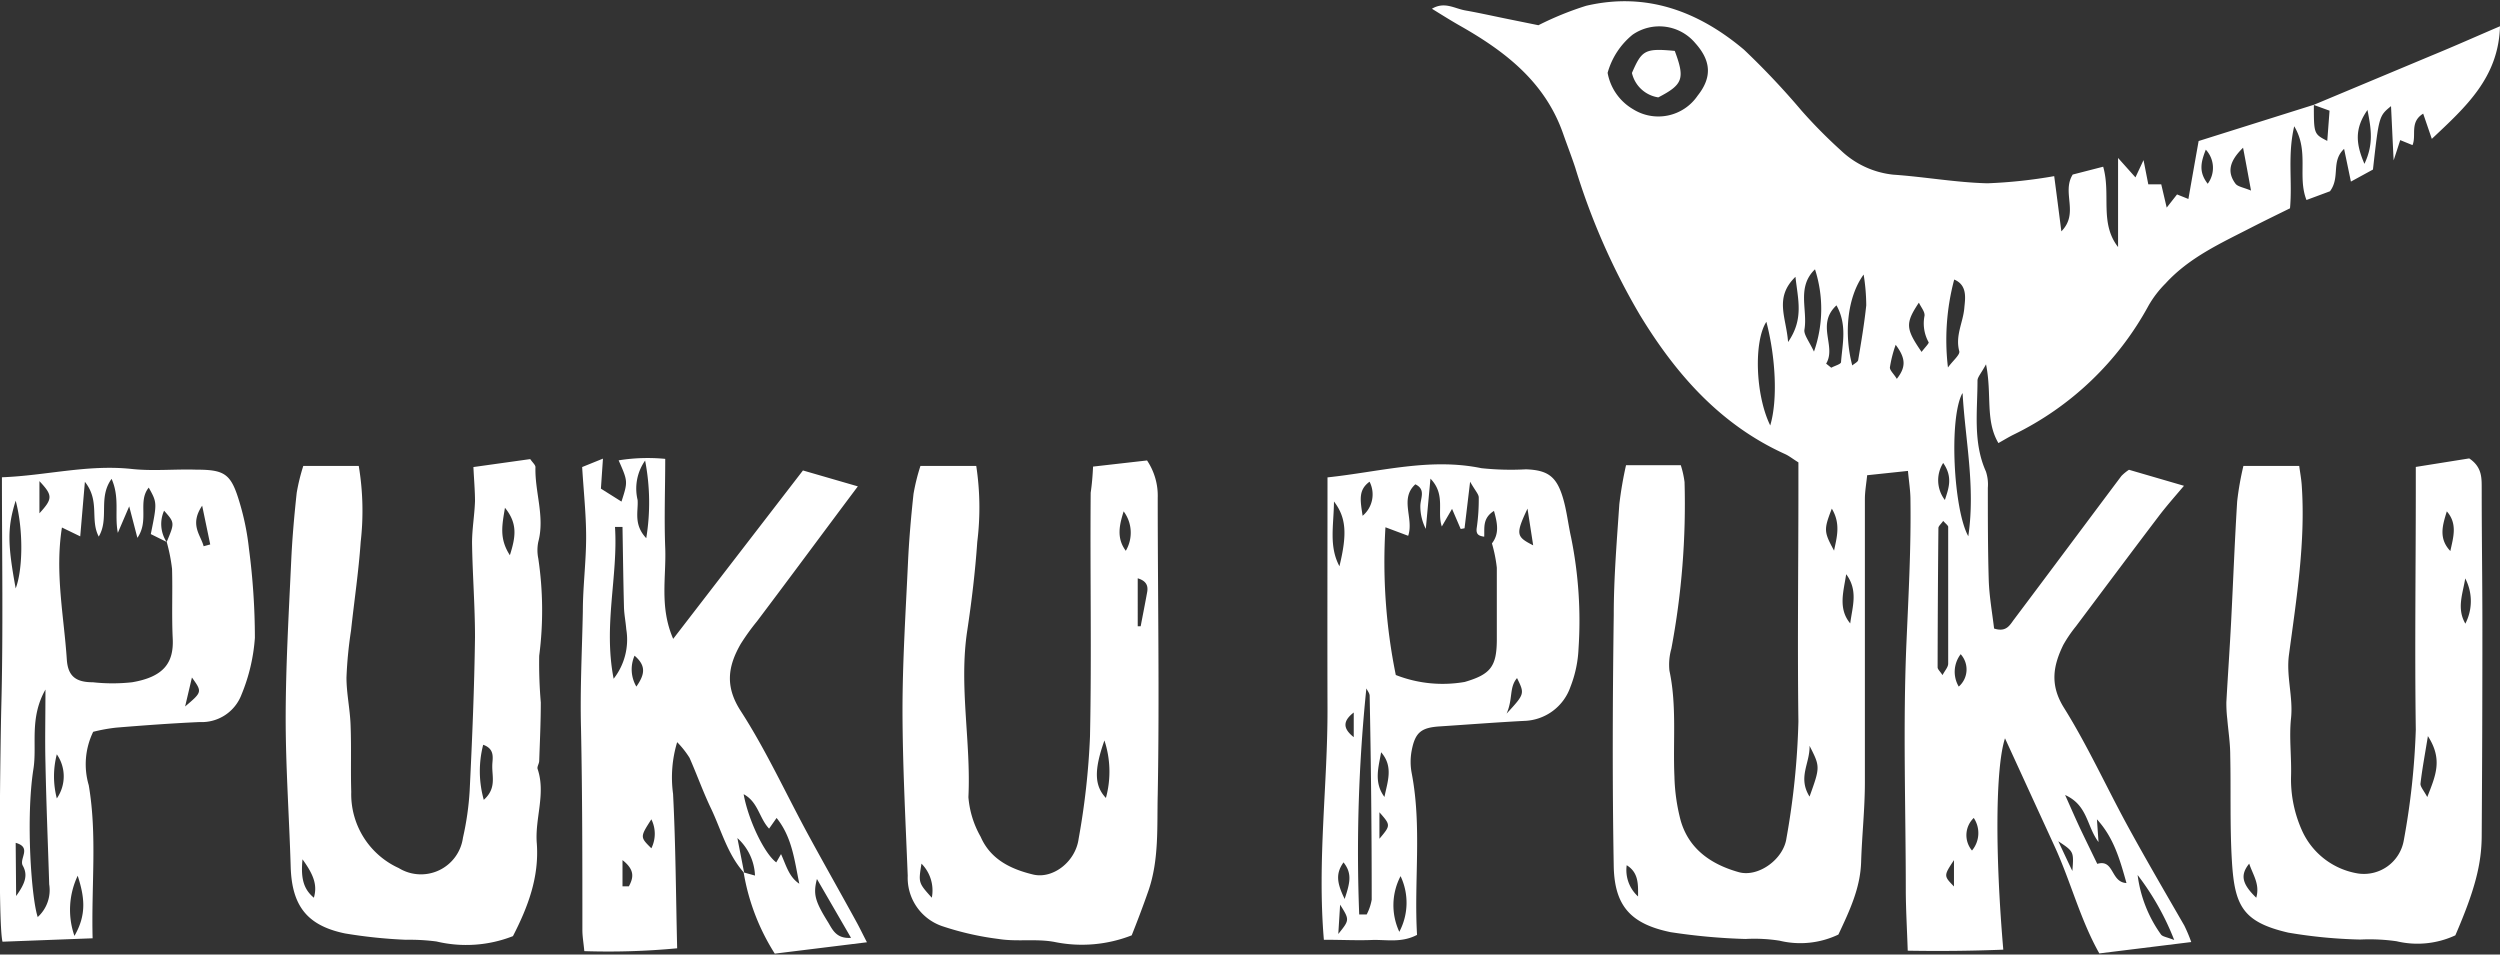
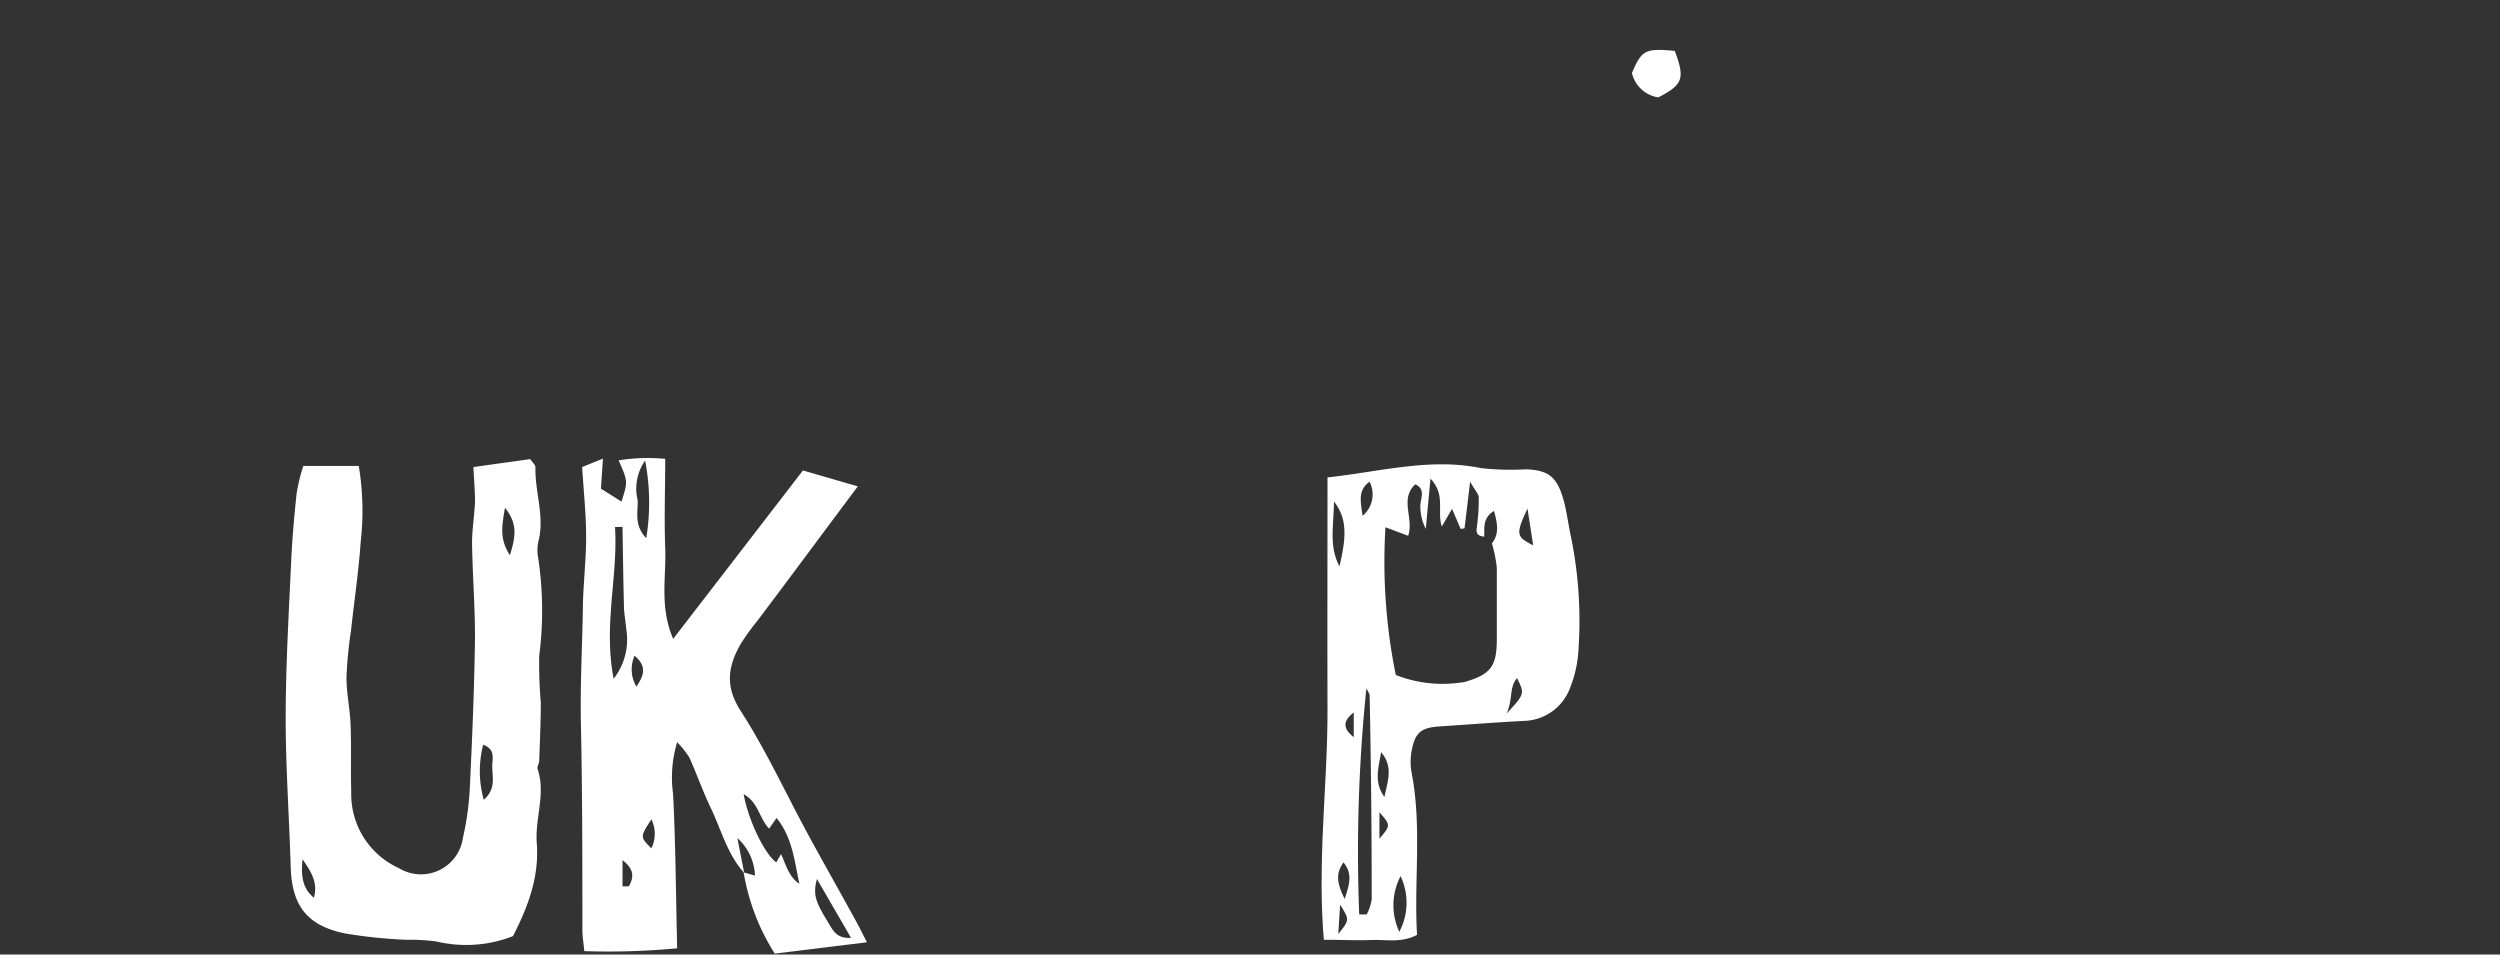
<svg xmlns="http://www.w3.org/2000/svg" id="Capa_1" data-name="Capa 1" viewBox="0 0 220 84">
  <rect x="0" y="0" width="220" height="84" fill="#333333" stroke="none" />
  <defs>
    <style>.cls-1{fill:#fff;}</style>
  </defs>
-   <path class="cls-1" d="M203.6,9.23,214,4.88c2-.82,3.9-1.67,6-2.57-.13,4.52-3,7.09-6,9.91L213.24,10c-1.22.75-.57,1.91-.94,2.77l-1.08-.44c-.17.52-.32,1-.58,1.78-.09-1.76-.15-3.18-.23-4.77-1.06.87-1.06.87-1.59,5.58l-1.94,1.06-.6-2.88c-1.18,1.12-.31,2.47-1.24,3.73l-2.07.77c-.82-2.09.26-4.26-1.08-6.49-.6,2.6-.15,4.8-.37,7.22-1.05.52-2.21,1.08-3.36,1.67-2.7,1.39-5.49,2.64-7.59,4.94a9.28,9.28,0,0,0-1.49,1.94,26.91,26.91,0,0,1-11.91,11.38c-.44.22-.86.48-1.31.73-1.18-2-.55-4.25-1.09-6.93-.45.83-.75,1.13-.75,1.43,0,2.7-.41,5.43.74,8a3.62,3.62,0,0,1,.17,1.44c0,2.71,0,5.43.08,8.14.05,1.44.31,2.88.47,4.24,1.1.36,1.4-.34,1.77-.82,3.15-4.19,6.28-8.4,9.43-12.6a3.92,3.92,0,0,1,.67-.55l4.84,1.41c-.85,1-1.6,1.85-2.27,2.74-2.43,3.2-4.83,6.42-7.24,9.63a11.72,11.72,0,0,0-1.11,1.63c-.89,1.83-1.2,3.51.05,5.52,2.08,3.33,3.72,6.94,5.6,10.39,1.61,2.95,3.31,5.86,5,8.79a13.85,13.85,0,0,1,.61,1.45l-8.09,1c-1.69-3-2.51-6.32-3.94-9.43s-2.83-6.17-4.36-9.5c-.85,2.62-.87,10.24-.15,18.6-2.76.11-5.51.14-8.41.09-.06-1.85-.16-3.53-.17-5.21,0-7.31-.26-14.64.06-21.94.18-4.17.41-8.34.35-12.52,0-.79-.13-1.58-.22-2.55l-3.59.38c-.07.71-.2,1.42-.2,2.12,0,8.3,0,16.6,0,24.9,0,2.35-.26,4.69-.33,7s-1,4.27-2,6.4a7.77,7.77,0,0,1-5.18.54,14.34,14.34,0,0,0-3-.15,53.43,53.43,0,0,1-6.59-.6c-3.47-.72-4.91-2.27-5-5.73-.13-7.39-.1-14.79,0-22.18,0-3.25.27-6.5.49-9.74a33.08,33.08,0,0,1,.59-3.44h4.82a8.21,8.21,0,0,1,.33,1.48,68.65,68.65,0,0,1-1.16,14.66,5.17,5.17,0,0,0-.17,1.94c.66,3.09.3,6.21.44,9.32a16.73,16.73,0,0,0,.55,3.87c.73,2.54,2.72,3.87,5.11,4.54,1.71.48,3.95-1.13,4.2-3a67.58,67.58,0,0,0,1.05-10.25c-.09-6.82,0-13.64,0-20.46V40.69c-.47-.29-.79-.55-1.15-.72-5.69-2.57-9.6-7-12.78-12.22a59.82,59.82,0,0,1-5.71-13c-.33-1-.72-2-1.07-3-1.57-4.48-5-7.16-8.94-9.41-.85-.48-1.68-1-2.6-1.57,1.13-.67,2,0,3,.16,1.13.2,2.25.45,3.37.68l3,.61a27.5,27.5,0,0,1,4.2-1.71c5.3-1.24,9.89.49,13.89,3.86a67.68,67.68,0,0,1,5.06,5.36,44,44,0,0,0,3.46,3.5,7.86,7.86,0,0,0,4.61,2.14c2.77.19,5.52.69,8.29.76a43.07,43.07,0,0,0,5.88-.63c.21,1.58.4,3.07.63,4.86,1.59-1.62,0-3.4,1-5l2.68-.69c.7,2.45-.34,4.95,1.31,7.07V13.9l1.53,1.71.71-1.52c.14.69.27,1.37.42,2.13h1.14l.48,2.05.91-1.16,1,.4c.29-1.66.57-3.25.9-5.1l10.14-3.19c0,2.57,0,2.57,1.18,3.18L205,9.74ZM141.47,6.41a4.66,4.66,0,0,0,2.24,3.2,4.18,4.18,0,0,0,5.68-1.19c1.28-1.61,1.2-3.06-.21-4.63a4.13,4.13,0,0,0-5.52-.73A6.6,6.6,0,0,0,141.47,6.41ZM171,45.84c-.18.27-.42.45-.42.63q-.06,6.14-.07,12.25c0,.18.21.35.43.69.23-.43.49-.69.5-1q0-6,0-12C171.48,46.27,171.23,46.1,171,45.84Zm1.68-11.22c-1.19,2.23-.76,10.26.53,12.57C173.85,42.82,172.94,38.74,172.71,34.62Zm14.45,43.09c-.58-2.07-1.12-4-2.6-5.61l.14,2c-1.06-1.41-.93-3.23-2.94-4.14.59,1.32,1,2.27,1.45,3.21s.92,1.9,1.38,2.85C186.07,75.57,185.72,77.67,187.16,77.71ZM155.78,37.44c.67-2.23.48-6-.34-9.12C154.34,30,154.45,34.71,155.78,37.44Zm3.85-6.5a11.35,11.35,0,0,0,.09-7.24c-1.63,1.56-.63,3.56-.93,5.31C158.72,29.43,159.18,30,159.63,30.94ZM164,24.16c-1.45,2-1.74,5.22-1,8,.19-.17.49-.3.52-.48.27-1.6.54-3.2.71-4.81A17.39,17.39,0,0,0,164,24.16Zm7.42,8.18c.41-.58,1.06-1.1,1-1.42-.38-1.38.34-2.56.44-3.82.07-.79.31-2-.89-2.5A20.64,20.64,0,0,0,171.42,32.34ZM160.7,32l.45.36c.3-.17.85-.31.86-.49.12-1.61.56-3.27-.4-5C159.78,28.57,161.63,30.47,160.7,32Zm27.41,45a11.46,11.46,0,0,0,2.06,5.24c.15.19.5.22,1.16.48A23.26,23.26,0,0,0,188.11,77ZM158,24.36c-1.9,1.85-.8,3.58-.65,5.74C158.75,28.07,158.22,26.39,158,24.36Zm10.85,2.29c-1.19,1.8-1.16,2.27.25,4.32.24-.33.68-.77.62-.85a3.42,3.42,0,0,1-.36-2.34C169.39,27.43,169.08,27.08,168.87,26.65Zm-6.39,23.9c-.21,1.45-.74,3,.36,4.31C163,53.41,163.54,52,162.48,50.55ZM197.39,13c-1.24,1.21-1.4,2.17-.67,3.16.2.27.7.33,1.37.61C197.83,15.35,197.65,14.36,197.39,13Zm10.94-3.31c-1.16,1.66-1,3-.26,4.73C208.89,12.68,208.67,11.36,208.33,9.64Zm-46.94,38.8c.24-1.18.62-2.38-.19-3.73C160.49,46.6,160.49,46.79,161.39,48.44ZM159.24,70.1c.94-2.62.94-2.62,0-4.47C159.29,67.18,158.18,68.39,159.24,70.1ZM171.15,44c.32-1,.73-2-.15-3.26A2.85,2.85,0,0,0,171.15,44Zm-27,34.89c0-1,.08-2.09-1-2.75A3.13,3.13,0,0,0,144.14,78.88Zm22.67-48.55a10.91,10.91,0,0,0-.51,2c0,.27.34.55.61,1C167.7,32.34,167.76,31.58,166.81,30.33Zm27.46-14.17a2.35,2.35,0,0,0-.17-3C193.67,14.29,193.48,15.13,194.27,16.16ZM172.54,57.57a2.55,2.55,0,0,0-.17,2.85A2,2,0,0,0,172.54,57.57Zm1,17.27a2.39,2.39,0,0,0,.15-2.86A2.1,2.1,0,0,0,173.53,74.84Zm8.83,1.79c.13-1.69.13-1.69-1.24-2.6C181.66,75.15,182,75.89,182.36,76.63Zm-10.42-.94c-.91,1.38-.91,1.38,0,2.32Z" />
  <path class="cls-1" d="M65.49,76.82c-1.46-1.62-2-3.72-2.89-5.61-.71-1.47-1.25-3-1.92-4.52a8,8,0,0,0-1.09-1.38,10.73,10.73,0,0,0-.36,4.55c.23,4.48.25,9,.36,13.59a64.5,64.5,0,0,1-8.17.25c-.07-.75-.17-1.3-.17-1.84,0-5.92,0-11.83-.12-17.74-.09-3.44.09-6.86.16-10.29,0-2.19.29-4.38.29-6.57,0-2-.22-4-.35-6.16l1.83-.74L52.88,43l1.81,1.14c.57-1.77.57-1.77-.25-3.63a16.13,16.13,0,0,1,4.1-.13c0,2.66-.1,5.25,0,7.84s-.52,5.18.7,8L70.66,41.4l4.83,1.4c-3,4-5.95,8-8.87,11.87a19.82,19.82,0,0,0-1.44,2c-1.11,1.94-1.41,3.71,0,5.89,2.26,3.5,4,7.33,6,11,1.37,2.52,2.78,5,4.16,7.52.31.56.58,1.13.95,1.84l-8.11,1a19.22,19.22,0,0,1-2.74-7.15l1,.28a4.69,4.69,0,0,0-1.55-3.3ZM54,59.73a5.59,5.59,0,0,0,1.11-4.37c-.05-.64-.18-1.27-.2-1.91-.06-2.36-.09-4.72-.13-7.08h-.66C54.4,50.7,53.08,55,54,59.73ZM65.44,69.89c.41,2.28,1.82,5.22,2.87,6l.42-.73c.46,1,.69,2,1.61,2.61-.42-2-.62-4.08-2-5.79l-.66.94C66.81,72,66.72,70.57,65.44,69.89ZM56.77,40.53A4.29,4.29,0,0,0,56.11,44c.07,1-.38,2.15.76,3.36A19.44,19.44,0,0,0,56.77,40.53ZM71.89,77.35c-.34,1.33-.19,1.93,1,3.84.39.66.73,1.43,2,1.34ZM57.32,72.1c-1,1.56-1,1.56,0,2.55A2.86,2.86,0,0,0,57.32,72.1ZM55.84,57.7A3,3,0,0,0,56,60.42C56.74,59.36,56.89,58.6,55.84,57.7ZM54.78,78h.56c.39-.73.57-1.43-.56-2.31Z" />
-   <path class="cls-1" d="M96.19,41.06l4.75-.54a5.57,5.57,0,0,1,.94,3.28c0,8.71.16,17.42,0,26.13-.07,2.81.13,5.72-.82,8.46-.48,1.38-1,2.74-1.47,3.92a12,12,0,0,1-6.8.58c-1.6-.3-3.29,0-4.91-.26a25.62,25.62,0,0,1-5-1.14,4.49,4.49,0,0,1-3-4.42c-.19-4.83-.45-9.67-.46-14.5,0-4.34.28-8.69.48-13,.09-2,.27-4.08.49-6.11A17.79,17.79,0,0,1,81,41h4.91A24.47,24.47,0,0,1,86,47.68c-.18,2.61-.49,5.21-.88,7.8-.75,4.9.34,9.78.1,14.67a8.38,8.38,0,0,0,1.08,3.49c.87,2,2.67,2.85,4.62,3.32,1.73.41,3.73-1.12,4-3.15a65.56,65.56,0,0,0,1-9c.15-7.15,0-14.3.06-21.45C96.09,42.61,96.15,41.89,96.19,41.06Zm1,24.1c-.94,2.65-.87,4,.13,5.06A8.79,8.79,0,0,0,97.19,65.16Zm1.88-16.69A3.13,3.13,0,0,0,98.88,45C98.53,46.14,98.21,47.32,99.07,48.47ZM82,79a3.36,3.36,0,0,0-.91-3C80.82,77.68,80.81,77.68,82,79Zm18.12-23.89.26,0c.19-1,.39-2,.57-3,.11-.59-.1-1-.83-1.22Z" />
  <path class="cls-1" d="M45.14,82.38a11.26,11.26,0,0,1-6.73.47,18.49,18.49,0,0,0-2.7-.15,43.46,43.46,0,0,1-5.36-.56c-3.36-.7-4.67-2.46-4.77-5.88-.13-4.42-.45-8.84-.44-13.26s.27-9,.48-13.51c.09-2.05.27-4.09.49-6.12A17.25,17.25,0,0,1,26.69,41h4.88a24,24,0,0,1,.17,6.69c-.18,2.61-.57,5.2-.85,7.8a36.24,36.24,0,0,0-.4,4.14c0,1.38.31,2.76.36,4.15.08,2,0,3.94.06,5.91a7.14,7.14,0,0,0,4.18,6.7,3.73,3.73,0,0,0,5.65-2.67,25.21,25.21,0,0,0,.59-4.13c.22-4.5.41-9,.47-13.52,0-2.76-.22-5.53-.26-8.3,0-1.22.22-2.45.26-3.67,0-.89-.08-1.78-.14-3l5-.7c.22.32.47.52.46.72-.06,2.19.84,4.34.25,6.56a3.64,3.64,0,0,0,0,1.47,31.06,31.06,0,0,1,.08,8.56,40.32,40.32,0,0,0,.14,4.1c0,1.71-.08,3.43-.14,5.14,0,.25-.21.52-.14.72.74,2.2-.26,4.37-.07,6.57C47.45,77.21,46.46,79.81,45.14,82.38Zm-2.56-12c1.11-1,.72-2,.74-3,0-.59.3-1.45-.8-1.84A9.32,9.32,0,0,0,42.58,70.41Zm1.86-25.72c-.25,1.54-.53,2.72.43,4.2C45.37,47.27,45.58,46.09,44.44,44.69ZM27.62,79c.32-1.09,0-2-1-3.38C26.46,77.28,26.7,78.23,27.62,79Z" />
-   <path class="cls-1" d="M197.42,41h4.91c.08.59.18,1.13.22,1.67.35,5-.46,10-1.12,14.94-.26,1.91.38,3.71.18,5.6-.18,1.71.06,3.45,0,5.17a11,11,0,0,0,1,4.78,6.55,6.55,0,0,0,4.92,3.71,3.56,3.56,0,0,0,4-2.9,65,65,0,0,0,1.06-9.76c-.1-7.07,0-14.14,0-21.21V41.09l4.7-.75c1.2.8,1.09,1.83,1.1,2.81,0,4,.06,8.05.06,12.08q0,9.12-.06,18.25c0,2.55-.6,4.85-2.32,8.83a7.92,7.92,0,0,1-5.17.52,16.82,16.82,0,0,0-3.19-.15,43.22,43.22,0,0,1-6.35-.61c-4-.93-4.71-2.36-4.95-6.25-.19-3.12-.08-6.25-.15-9.37,0-1.06-.17-2.12-.26-3.18a12.07,12.07,0,0,1-.08-1.47c.13-2.37.3-4.74.42-7.11.18-3.52.31-7,.53-10.56A26,26,0,0,1,197.42,41Zm16.23,23.81c-.28,1.72-.51,2.94-.65,4.17,0,.27.29.59.6,1.16C214.32,68.28,215,66.85,213.65,64.77Zm3.29-9.91a4.3,4.3,0,0,0,0-4C216.74,52.2,216.17,53.52,216.94,54.86ZM215.32,45c-.36,1.18-.76,2.37.31,3.49C215.89,47.28,216.28,46.09,215.32,45ZM197.93,76c-.81,1-.64,1.78.62,3C198.89,77.81,198.26,77,197.93,76Z" />
-   <path class="cls-1" d="M8.2,64.4a6.54,6.54,0,0,0-.39,4.7c.75,4.4.22,8.81.34,13.47l-7.93.3c-.43-1.71-.17-18-.11-20.49C.29,55.64.17,48.89.17,42c3.84-.14,7.56-1.15,11.43-.73,1.87.2,3.77,0,5.66.06,2.56,0,3.08.38,3.83,2.91a22.48,22.48,0,0,1,.82,4.06,60.69,60.69,0,0,1,.52,7.83,16,16,0,0,1-1.18,5,3.74,3.74,0,0,1-3.68,2.41c-2.44.11-4.89.29-7.33.49A14.65,14.65,0,0,0,8.2,64.4Zm6.46-16.71L13.27,47c.56-2.76.56-2.76-.18-4.09-1,1.22.07,2.88-1,4.42l-.72-2.77-1,2.33c-.31-1.59.19-3.08-.55-4.75-1.21,1.67-.18,3.47-1.13,5.08-.79-1.51.13-3.12-1.22-4.82l-.41,4.8-1.61-.78c-.63,4,.18,7.81.43,11.62.1,1.49.82,2,2.3,2a15.81,15.81,0,0,0,3.44,0c2.77-.47,3.68-1.7,3.58-3.83s0-4.1-.06-6.15a15.28,15.28,0,0,0-.47-2.37c.71-1.69.71-1.69-.23-2.75A2.87,2.87,0,0,0,14.66,47.69Zm-11.33,33a3.2,3.2,0,0,0,1-2.87C4.22,74.28,4.07,70.7,4,67.12c-.05-2,0-3.93,0-6.44-1.44,2.55-.72,4.89-1.06,7C2.26,72,2.76,79.1,3.33,80.73ZM1.38,44.06c-.74,2.36-.72,3.8,0,7.72C2,50.17,2.08,46.69,1.38,44.06Zm5.46,33a7,7,0,0,0-.29,5.3C7.62,80.51,7.46,79,6.84,77.07ZM1.42,78.85C2.23,77.72,2.47,77,2,76.17c-.33-.62.83-1.6-.62-2ZM5,66.38a7.72,7.72,0,0,0,0,3.88A3.4,3.4,0,0,0,5,66.38ZM17.92,48.07l.58-.16-.71-3.41C16.66,46.18,17.66,47.07,17.92,48.07Zm-1.63,14.1c1.51-1.28,1.51-1.28.6-2.55Zm-12.82-17c1.18-1.29,1.18-1.57,0-2.83Z" />
  <path class="cls-1" d="M116.5,82.7c-.59-7,.34-13.68.32-20.36s0-13.44,0-20.33c4.63-.49,9-1.75,13.54-.81a24.43,24.43,0,0,0,3.93.1c1.87.07,2.66.6,3.22,2.42.36,1.16.48,2.39.75,3.59a36.91,36.91,0,0,1,.65,9.78,10.4,10.4,0,0,1-.71,3.35,4.45,4.45,0,0,1-4.11,3c-2.45.13-4.9.32-7.34.48-1.67.1-2.21.51-2.52,2.12a5.33,5.33,0,0,0,0,2c.91,4.73.19,9.49.47,14.23-1.39.73-2.72.4-4,.45S118.06,82.7,116.5,82.7Zm14.11-35.47c-.44-.07-.74-.17-.66-.76a17.29,17.29,0,0,0,.18-2.69c0-.29-.3-.58-.76-1.39-.21,1.77-.35,2.94-.49,4.1l-.34.06-.76-1.77-.9,1.55c-.45-1.3.37-2.79-1-4.21l-.41,4.42a4.35,4.35,0,0,1-.48-2c0-.69.51-1.47-.44-1.92-1.41,1.28-.11,3-.63,4.53l-2-.75a49.87,49.87,0,0,0,.91,13,11.28,11.28,0,0,0,6.07.61c2.25-.66,2.8-1.34,2.82-3.65,0-2.13,0-4.27,0-6.4a12.3,12.3,0,0,0-.43-2.14c.66-.86.49-1.75.18-2.86C130.44,45.61,130.65,46.46,130.61,47.23Zm-11,33.24.66,0a4.44,4.44,0,0,0,.44-1.3q0-9-.18-17.94c0-.22-.19-.44-.29-.65A141,141,0,0,0,119.61,80.47Zm-1.74-30.64c.7-2.87.59-4.29-.48-5.7C117.37,46.26,116.93,48.06,117.87,49.83ZM123.14,82a5.47,5.47,0,0,0,.11-4.9A5.53,5.53,0,0,0,123.14,82Zm-1.31-11.86c.26-1.33.82-2.67-.29-3.94C121.31,67.52,120.88,68.85,121.83,70.13Zm-3.51,9c.47-1.42.7-2.26-.09-3.25C117.53,76.87,117.64,77.69,118.32,79.09Zm16.1-34.38c-1.06,2.26-1,2.47.5,3.23ZM132.58,62.8c1.6-1.74,1.6-1.74.92-3.13C132.79,60.5,133.16,61.47,132.58,62.8ZM119.91,45.39a2.45,2.45,0,0,0,.61-3C119.52,43.12,119.7,44,119.91,45.39Zm1.48,28.42c1-1.19,1-1.19,0-2.33Zm-3.62,8.38c1-1.24,1-1.24.16-2.58Zm1.36-19.49c-1,.77-.94,1.43,0,2.17Z" />
  <path class="cls-1" d="M145.93,8.57a2.81,2.81,0,0,1-2.32-2.15c.87-2,1.13-2.19,3.77-1.94C148.29,6.92,148.11,7.44,145.93,8.57Z" />
</svg>